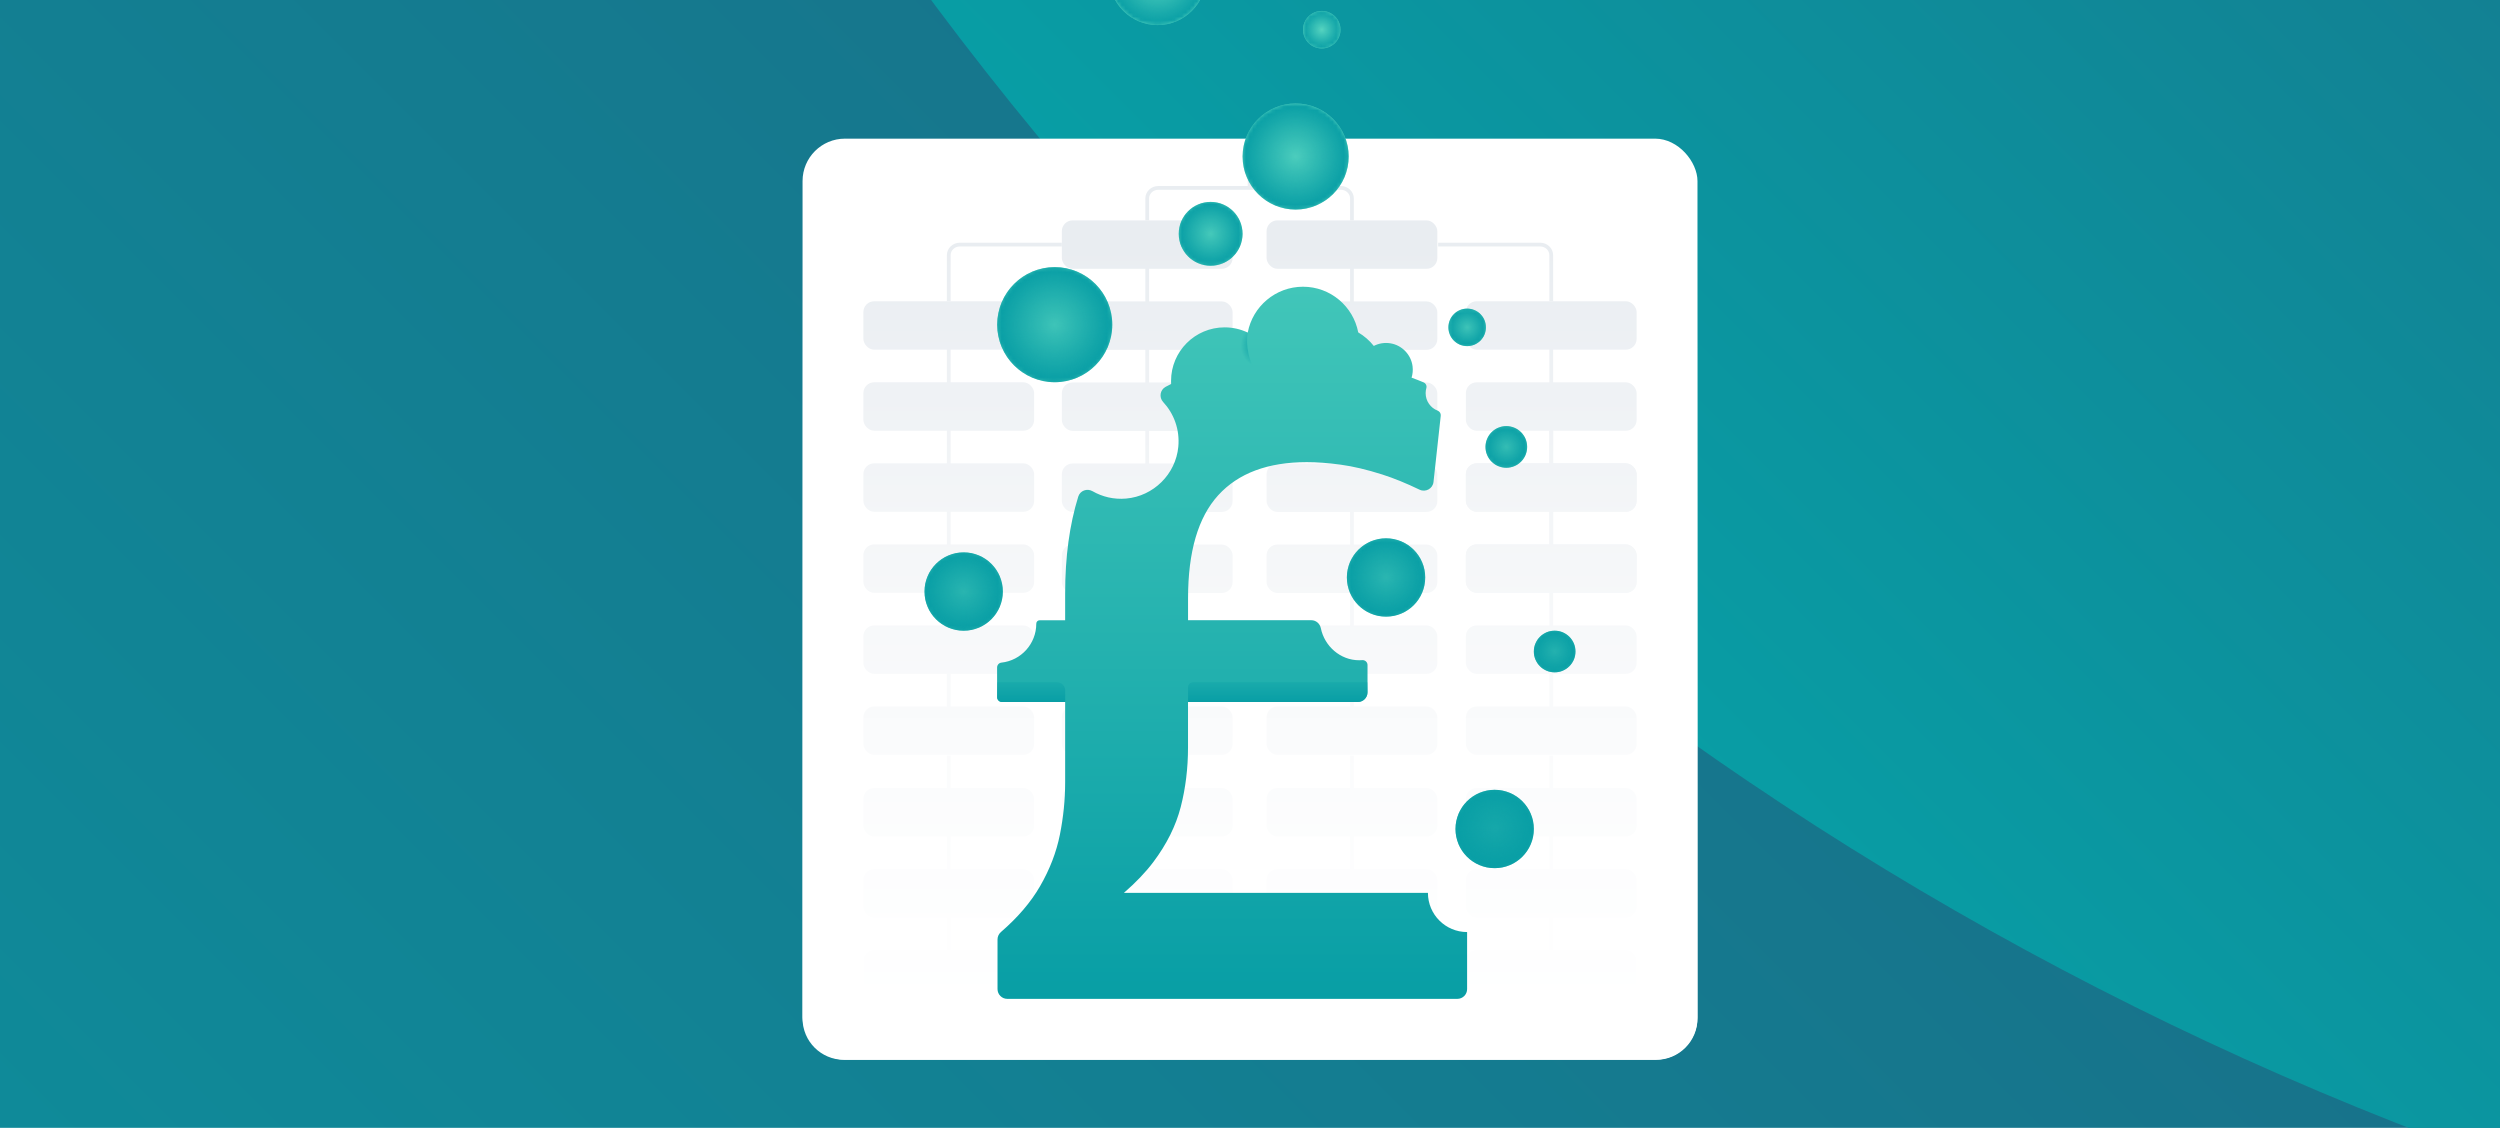
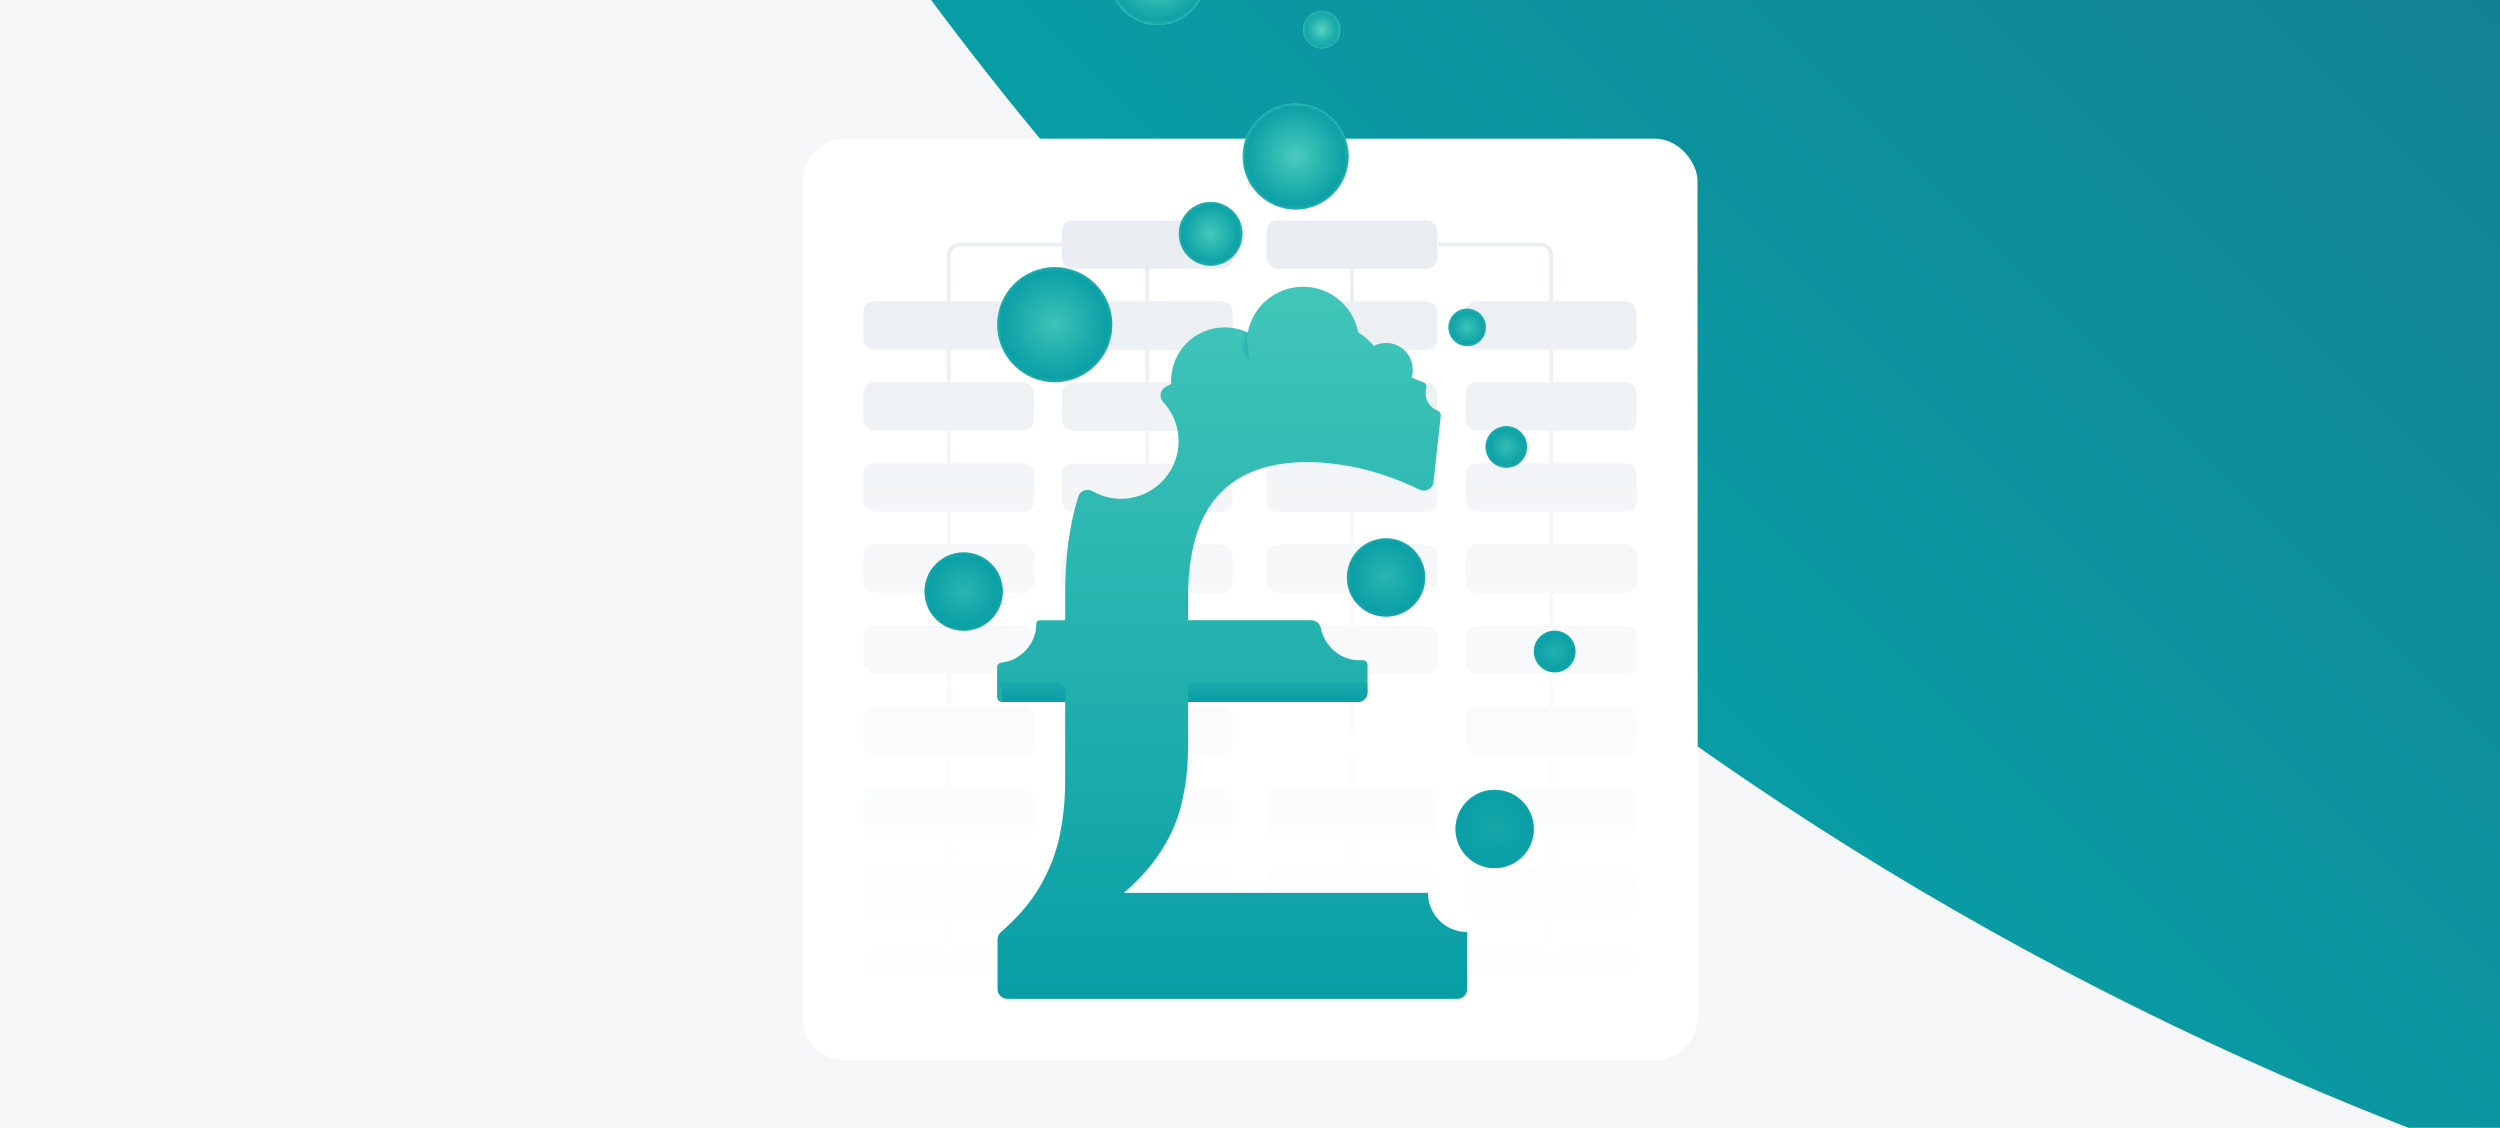
<svg xmlns="http://www.w3.org/2000/svg" xmlns:xlink="http://www.w3.org/1999/xlink" id="Layer_1" viewBox="0 0 665 300">
  <defs>
    <style>.cls-1,.cls-2{fill:none;}.cls-3{fill:url(#linear-gradient);}.cls-4{clip-path:url(#clippath);}.cls-5{mask:url(#mask);}.cls-6{fill:#f4f6f8;}.cls-7{fill:#e9edf1;}.cls-8{clip-path:url(#clippath-1);}.cls-9{fill:url(#radial-gradient-10);}.cls-10{fill:url(#radial-gradient-11);}.cls-11{fill:url(#radial-gradient-12);}.cls-12{filter:url(#drop-shadow-2);}.cls-13{fill:url(#radial-gradient-6);}.cls-14{fill:url(#radial-gradient-5);}.cls-15{fill:url(#radial-gradient-3);}.cls-16{fill:url(#radial-gradient-4);}.cls-17{fill:url(#radial-gradient-9);}.cls-18{fill:url(#radial-gradient-8);}.cls-19{fill:url(#radial-gradient-7);}.cls-20{fill:url(#radial-gradient-2);}.cls-21{fill:url(#linear-gradient-8);}.cls-22{fill:url(#linear-gradient-9);}.cls-23{fill:url(#linear-gradient-3);}.cls-24{fill:url(#linear-gradient-4);}.cls-25{fill:url(#linear-gradient-2);}.cls-26{fill:url(#linear-gradient-6);}.cls-27{fill:url(#linear-gradient-7);}.cls-28{fill:url(#linear-gradient-5);}.cls-2{stroke:#e9edf1;stroke-miterlimit:10;}.cls-29{fill:#fff;filter:url(#drop-shadow-1);}.cls-30{fill:url(#radial-gradient);}.cls-31{fill:url(#linear-gradient-14);}.cls-32{fill:url(#linear-gradient-15);}.cls-33{fill:url(#linear-gradient-16);}.cls-34{fill:url(#linear-gradient-17);}.cls-35{fill:url(#linear-gradient-13);}.cls-36{fill:url(#linear-gradient-12);}.cls-37{fill:url(#linear-gradient-10);}.cls-38{fill:url(#linear-gradient-11);}</style>
    <clipPath id="clippath">
      <rect class="cls-1" width="665" height="300" />
    </clipPath>
    <clipPath id="clippath-1">
      <rect class="cls-1" x="-10.83" y="-237.8" width="975.31" height="775.6" />
    </clipPath>
    <linearGradient id="linear-gradient" x1="-108.5" y1="736.16" x2="1062.15" y2="-434.49" gradientTransform="matrix(1, 0, 0, 1, 0, 0)" gradientUnits="userSpaceOnUse">
      <stop offset="0" stop-color="#089ea5" />
      <stop offset="1" stop-color="#264971" />
    </linearGradient>
    <linearGradient id="linear-gradient-2" x1="333.25" y1="99.07" x2="964.48" y2="-532.15" xlink:href="#linear-gradient" />
    <linearGradient id="linear-gradient-3" x1="332.5" y1="281.9" x2="332.5" y2="65.06" gradientTransform="matrix(1, 0, 0, 1, 0, 0)" gradientUnits="userSpaceOnUse">
      <stop offset="0" stop-color="#fff" />
      <stop offset=".09" stop-color="#fff" stop-opacity=".98" />
      <stop offset=".22" stop-color="#fff" stop-opacity=".91" />
      <stop offset=".36" stop-color="#fff" stop-opacity=".81" />
      <stop offset=".51" stop-color="#fff" stop-opacity=".66" />
      <stop offset=".68" stop-color="#fff" stop-opacity=".47" />
      <stop offset=".84" stop-color="#fff" stop-opacity=".24" />
      <stop offset="1" stop-color="#fff" stop-opacity="0" />
    </linearGradient>
    <linearGradient id="linear-gradient-4" x1="332.5" y1="265.71" x2="332.5" y2="-19.12" gradientTransform="matrix(1, 0, 0, 1, 0, 0)" gradientUnits="userSpaceOnUse">
      <stop offset="0" stop-color="#089ea5" />
      <stop offset="1" stop-color="#5edac3" />
    </linearGradient>
    <linearGradient id="linear-gradient-5" x1="280.55" y1="101.68" x2="280.55" y2="71.05" gradientTransform="matrix(1, 0, 0, 1, 0, 0)" gradientUnits="userSpaceOnUse">
      <stop offset="0" stop-color="#fff" />
      <stop offset=".22" stop-color="#b4b4b4" />
      <stop offset=".43" stop-color="#747474" />
      <stop offset=".62" stop-color="#424242" />
      <stop offset=".78" stop-color="#1e1e1e" />
      <stop offset=".91" stop-color="#080808" />
      <stop offset="1" stop-color="#000" />
    </linearGradient>
    <linearGradient id="linear-gradient-6" x1="344.63" y1="55.75" x2="344.63" y2="27.53" xlink:href="#linear-gradient-5" />
    <linearGradient id="linear-gradient-7" x1="307.92" y1="6.69" x2="307.92" y2="-19.12" xlink:href="#linear-gradient-5" />
    <linearGradient id="linear-gradient-8" x1="322.03" y1="70.7" x2="322.03" y2="53.71" xlink:href="#linear-gradient-5" />
    <linearGradient id="linear-gradient-9" x1="351.59" y1="12.88" x2="351.59" y2="2.91" xlink:href="#linear-gradient-5" />
    <linearGradient id="linear-gradient-10" x1="390.26" y1="92.06" x2="390.26" y2="82.09" xlink:href="#linear-gradient-5" />
    <linearGradient id="linear-gradient-11" x1="368.68" y1="164.03" x2="368.68" y2="143.19" xlink:href="#linear-gradient-5" />
    <linearGradient id="linear-gradient-12" x1="256.33" y1="167.77" x2="256.33" y2="146.93" xlink:href="#linear-gradient-5" />
    <linearGradient id="linear-gradient-13" x1="400.68" y1="124.43" x2="400.68" y2="113.34" xlink:href="#linear-gradient-5" />
    <linearGradient id="linear-gradient-14" x1="413.54" y1="178.85" x2="413.54" y2="167.77" xlink:href="#linear-gradient-5" />
    <linearGradient id="linear-gradient-15" x1="397.58" y1="230.93" x2="397.58" y2="210.1" xlink:href="#linear-gradient-5" />
    <mask id="mask" x="245.92" y="-19.12" width="173.17" height="250.05" maskUnits="userSpaceOnUse">
      <g>
        <circle class="cls-28" cx="280.55" cy="86.36" r="15.31" />
        <circle class="cls-26" cx="344.63" cy="41.64" r="14.11" />
        <circle class="cls-27" cx="307.92" cy="-6.22" r="12.9" />
        <circle class="cls-21" cx="322.03" cy="62.21" r="8.49" />
        <circle class="cls-22" cx="351.59" cy="7.89" r="4.99" />
        <circle class="cls-37" cx="390.26" cy="87.08" r="4.99" />
        <circle class="cls-38" cx="368.68" cy="153.61" r="10.42" />
        <circle class="cls-36" cx="256.33" cy="157.35" r="10.42" />
        <circle class="cls-35" cx="400.68" cy="118.89" r="5.54" />
        <circle class="cls-31" cx="413.54" cy="173.31" r="5.54" />
        <circle class="cls-32" cx="397.58" cy="220.51" r="10.42" />
      </g>
    </mask>
    <radialGradient id="radial-gradient" cx="280.55" cy="86.36" r="15.31" gradientTransform="matrix(1, 0, 0, 1, 0, 0)" gradientUnits="userSpaceOnUse">
      <stop offset="0" stop-color="#089ea5" stop-opacity="0" />
      <stop offset=".22" stop-color="#089ea5" stop-opacity=".24" />
      <stop offset=".76" stop-color="#089ea5" stop-opacity=".78" />
      <stop offset="1" stop-color="#089ea5" />
    </radialGradient>
    <radialGradient id="radial-gradient-2" cx="344.63" cy="41.64" r="14.11" xlink:href="#radial-gradient" />
    <radialGradient id="radial-gradient-3" cx="307.92" cy="-6.22" r="12.9" xlink:href="#radial-gradient" />
    <radialGradient id="radial-gradient-4" cx="322.03" cy="62.21" r="8.49" xlink:href="#radial-gradient" />
    <radialGradient id="radial-gradient-5" cx="351.59" cy="7.89" r="4.99" xlink:href="#radial-gradient" />
    <radialGradient id="radial-gradient-6" cx="390.26" cy="87.08" r="4.99" xlink:href="#radial-gradient" />
    <radialGradient id="radial-gradient-7" cx="368.68" cy="153.61" r="10.42" xlink:href="#radial-gradient" />
    <radialGradient id="radial-gradient-8" cx="256.33" cy="157.35" r="10.42" xlink:href="#radial-gradient" />
    <radialGradient id="radial-gradient-9" cx="400.68" cy="118.89" r="5.54" xlink:href="#radial-gradient" />
    <radialGradient id="radial-gradient-10" cx="413.54" cy="173.31" r="5.54" xlink:href="#radial-gradient" />
    <radialGradient id="radial-gradient-11" cx="397.58" cy="220.51" r="10.42" xlink:href="#radial-gradient" />
    <radialGradient id="radial-gradient-12" cx="334.14" cy="91.6" r="4.12" gradientTransform="translate(0 -28.11) scale(1 1.31)" gradientUnits="userSpaceOnUse">
      <stop offset="0" stop-color="#089ea5" />
      <stop offset=".16" stop-color="#089ea5" stop-opacity=".87" />
      <stop offset=".5" stop-color="#089ea5" stop-opacity=".55" />
      <stop offset=".98" stop-color="#089ea5" stop-opacity=".02" />
      <stop offset="1" stop-color="#089ea5" stop-opacity="0" />
    </radialGradient>
    <linearGradient id="linear-gradient-16" x1="339.9" y1="186.73" x2="339.9" y2="181.48" gradientTransform="matrix(1, 0, 0, 1, 0, 0)" gradientUnits="userSpaceOnUse">
      <stop offset="0" stop-color="#089ea5" />
      <stop offset="1" stop-color="#089ea5" stop-opacity=".3" />
    </linearGradient>
    <linearGradient id="linear-gradient-17" x1="274.29" x2="274.29" xlink:href="#linear-gradient-16" />
  </defs>
  <g class="cls-4">
    <g class="cls-8">
      <rect class="cls-6" x="-10.83" y="-297.1" width="975.31" height="895.87" />
-       <rect class="cls-3" x="-10.83" y="-532.15" width="975.31" height="1365.98" />
      <path class="cls-25" d="M964.48-532.15H71.79c0,493.02,399.67,892.69,892.69,892.69V-532.15Z" />
    </g>
    <g>
      <rect class="cls-29" x="213.48" y="36.88" width="238.05" height="245.01" rx="11.28" ry="11.28" />
      <g>
        <line class="cls-2" x1="305.16" y1="65.06" x2="305.16" y2="151.29" />
        <line class="cls-2" x1="359.62" y1="65.06" x2="359.62" y2="151.29" />
        <line class="cls-2" x1="332.39" y1="36.88" x2="332.39" y2="49.98" />
        <rect class="cls-7" x="282.45" y="58.62" width="45.42" height="12.88" rx="2.87" ry="2.87" />
        <rect class="cls-7" x="336.91" y="58.62" width="45.42" height="12.88" rx="2.87" ry="2.87" />
        <rect class="cls-7" x="282.45" y="80.18" width="45.42" height="12.88" rx="2.87" ry="2.87" />
        <rect class="cls-7" x="336.91" y="80.18" width="45.42" height="12.88" rx="2.87" ry="2.87" />
        <rect class="cls-7" x="282.45" y="101.74" width="45.42" height="12.88" rx="2.87" ry="2.87" />
        <rect class="cls-7" x="336.91" y="101.74" width="45.42" height="12.88" rx="2.87" ry="2.87" />
        <rect class="cls-7" x="282.45" y="123.29" width="45.42" height="12.88" rx="2.87" ry="2.87" />
        <rect class="cls-7" x="336.91" y="123.29" width="45.42" height="12.88" rx="2.87" ry="2.87" />
        <rect class="cls-7" x="282.45" y="144.85" width="45.42" height="12.88" rx="2.87" ry="2.87" />
        <rect class="cls-7" x="336.91" y="144.85" width="45.42" height="12.88" rx="2.87" ry="2.87" />
-         <path class="cls-2" d="M359.62,58.62v-5.83c0-1.55-1.32-2.81-2.94-2.81h-48.58c-1.62,0-2.94,1.26-2.94,2.81v5.83" />
        <line class="cls-2" x1="252.37" y1="86.58" x2="252.37" y2="152.32" />
        <rect class="cls-7" x="229.66" y="80.14" width="45.42" height="12.88" rx="2.87" ry="2.87" />
        <rect class="cls-7" x="229.66" y="101.69" width="45.42" height="12.88" rx="2.87" ry="2.87" />
        <rect class="cls-7" x="229.66" y="123.25" width="45.42" height="12.88" rx="2.87" ry="2.87" />
        <rect class="cls-7" x="229.66" y="144.81" width="45.42" height="12.88" rx="2.87" ry="2.87" />
        <path class="cls-2" d="M282.45,65.06h-27.14c-1.62,0-2.94,1.26-2.94,2.81v12.27" />
        <line class="cls-2" x1="412.63" y1="86.58" x2="412.63" y2="152.32" />
        <rect class="cls-7" x="389.92" y="80.14" width="45.42" height="12.88" rx="2.87" ry="2.87" transform="translate(825.26 173.15) rotate(-180)" />
        <rect class="cls-7" x="389.92" y="101.69" width="45.42" height="12.88" rx="2.87" ry="2.87" transform="translate(825.26 216.27) rotate(-180)" />
-         <rect class="cls-7" x="389.92" y="123.25" width="45.42" height="12.88" rx="2.87" ry="2.87" transform="translate(825.26 259.38) rotate(-180)" />
        <rect class="cls-7" x="389.92" y="144.81" width="45.42" height="12.88" rx="2.87" ry="2.87" transform="translate(825.26 302.5) rotate(-180)" />
        <path class="cls-2" d="M382.55,65.06h27.14c1.62,0,2.94,1.26,2.94,2.81v12.27" />
        <line class="cls-2" x1="412.63" y1="114.62" x2="412.63" y2="152.32" />
        <rect class="cls-7" x="389.92" y="123.25" width="45.42" height="12.88" rx="2.87" ry="2.87" transform="translate(825.26 259.38) rotate(-180)" />
        <rect class="cls-7" x="389.92" y="144.81" width="45.42" height="12.88" rx="2.87" ry="2.87" transform="translate(825.26 302.5) rotate(-180)" />
        <line class="cls-2" x1="412.63" y1="157.73" x2="412.63" y2="195.44" />
        <rect class="cls-7" x="389.92" y="166.37" width="45.42" height="12.88" rx="2.87" ry="2.87" transform="translate(825.26 345.62) rotate(-180)" />
        <rect class="cls-7" x="389.92" y="187.93" width="45.42" height="12.88" rx="2.87" ry="2.87" transform="translate(825.26 388.73) rotate(-180)" />
        <line class="cls-2" x1="359.62" y1="157.73" x2="359.62" y2="195.44" />
        <rect class="cls-7" x="336.91" y="166.37" width="45.42" height="12.88" rx="2.87" ry="2.87" transform="translate(719.24 345.62) rotate(-180)" />
-         <rect class="cls-7" x="336.91" y="187.93" width="45.42" height="12.88" rx="2.87" ry="2.87" transform="translate(719.24 388.73) rotate(-180)" />
        <line class="cls-2" x1="305.16" y1="157.73" x2="305.16" y2="195.44" />
        <rect class="cls-7" x="282.45" y="166.37" width="45.42" height="12.88" rx="2.87" ry="2.87" transform="translate(610.32 345.62) rotate(-180)" />
        <rect class="cls-7" x="282.45" y="187.93" width="45.42" height="12.88" rx="2.87" ry="2.87" transform="translate(610.32 388.73) rotate(-180)" />
        <line class="cls-2" x1="252.37" y1="157.73" x2="252.37" y2="195.44" />
        <rect class="cls-7" x="229.66" y="166.37" width="45.42" height="12.88" rx="2.87" ry="2.87" transform="translate(504.74 345.62) rotate(-180)" />
        <rect class="cls-7" x="229.66" y="187.93" width="45.42" height="12.88" rx="2.87" ry="2.87" transform="translate(504.74 388.73) rotate(-180)" />
        <line class="cls-2" x1="412.63" y1="200.99" x2="412.63" y2="238.7" />
        <rect class="cls-7" x="389.92" y="209.63" width="45.42" height="12.88" rx="2.87" ry="2.87" transform="translate(825.26 432.13) rotate(-180)" />
        <rect class="cls-7" x="389.92" y="231.18" width="45.42" height="12.88" rx="2.87" ry="2.87" transform="translate(825.26 475.25) rotate(-180)" />
        <line class="cls-2" x1="359.62" y1="200.99" x2="359.62" y2="238.7" />
        <rect class="cls-7" x="336.91" y="209.63" width="45.42" height="12.88" rx="2.87" ry="2.87" transform="translate(719.24 432.13) rotate(-180)" />
        <rect class="cls-7" x="336.91" y="231.18" width="45.42" height="12.88" rx="2.87" ry="2.87" transform="translate(719.24 475.25) rotate(-180)" />
        <line class="cls-2" x1="305.16" y1="200.99" x2="305.16" y2="238.7" />
        <rect class="cls-7" x="282.45" y="209.63" width="45.42" height="12.88" rx="2.87" ry="2.87" transform="translate(610.32 432.13) rotate(-180)" />
        <rect class="cls-7" x="282.45" y="231.18" width="45.42" height="12.88" rx="2.87" ry="2.87" transform="translate(610.32 475.25) rotate(-180)" />
        <line class="cls-2" x1="252.37" y1="200.99" x2="252.37" y2="238.7" />
        <rect class="cls-7" x="229.66" y="209.63" width="45.42" height="12.88" rx="2.87" ry="2.87" transform="translate(504.74 432.13) rotate(-180)" />
        <rect class="cls-7" x="229.66" y="231.18" width="45.42" height="12.88" rx="2.87" ry="2.87" transform="translate(504.74 475.25) rotate(-180)" />
        <line class="cls-2" x1="412.63" y1="244.07" x2="412.63" y2="259.15" />
        <rect class="cls-7" x="389.92" y="252.71" width="45.42" height="12.88" rx="2.87" ry="2.87" transform="translate(825.26 518.29) rotate(-180)" />
        <line class="cls-2" x1="359.62" y1="244.07" x2="359.62" y2="259.15" />
        <rect class="cls-7" x="336.91" y="252.71" width="45.42" height="12.88" rx="2.87" ry="2.87" transform="translate(719.24 518.29) rotate(-180)" />
        <line class="cls-2" x1="305.16" y1="244.07" x2="305.16" y2="259.15" />
        <rect class="cls-7" x="282.45" y="252.71" width="45.42" height="12.88" rx="2.87" ry="2.87" transform="translate(610.32 518.29) rotate(-180)" />
        <line class="cls-2" x1="252.37" y1="244.07" x2="252.37" y2="259.15" />
        <rect class="cls-7" x="229.66" y="252.71" width="45.42" height="12.88" rx="2.87" ry="2.87" transform="translate(504.74 518.29) rotate(-180)" />
      </g>
      <path class="cls-23" d="M213.48,65.06h238.05v205.87c0,6.05-4.91,10.97-10.97,10.97H224.45c-6.05,0-10.97-4.91-10.97-10.97V65.06h0Z" />
    </g>
    <g>
      <g>
        <g class="cls-12">
          <path class="cls-24" d="M295.87,86.36c0,8.46-6.86,15.31-15.31,15.31s-15.31-6.86-15.31-15.31,6.86-15.31,15.31-15.31,15.31,6.86,15.31,15.31Zm48.77-58.84c-7.79,0-14.11,6.32-14.11,14.11s6.32,14.11,14.11,14.11,14.11-6.32,14.11-14.11-6.32-14.11-14.11-14.11Zm-36.72-46.65c-7.13,0-12.9,5.78-12.9,12.9s5.78,12.9,12.9,12.9,12.9-5.78,12.9-12.9-5.78-12.9-12.9-12.9Zm14.11,72.83c-4.69,0-8.49,3.8-8.49,8.49s3.8,8.49,8.49,8.49,8.49-3.8,8.49-8.49-3.8-8.49-8.49-8.49ZM351.59,2.91c-2.75,0-4.99,2.23-4.99,4.99s2.23,4.99,4.99,4.99,4.99-2.23,4.99-4.99-2.23-4.99-4.99-4.99Zm38.68,79.18c-2.75,0-4.99,2.23-4.99,4.99s2.23,4.99,4.99,4.99,4.99-2.23,4.99-4.99-2.23-4.99-4.99-4.99Zm-21.58,61.1c-5.75,0-10.42,4.66-10.42,10.42s4.66,10.42,10.42,10.42,10.42-4.66,10.42-10.42-4.66-10.42-10.42-10.42Zm-112.35,3.74c-5.75,0-10.42,4.66-10.42,10.42s4.66,10.42,10.42,10.42,10.42-4.66,10.42-10.42-4.66-10.42-10.42-10.42Zm144.34-33.59c-3.06,0-5.54,2.48-5.54,5.54s2.48,5.54,5.54,5.54,5.54-2.48,5.54-5.54-2.48-5.54-5.54-5.54Zm12.86,54.42c-3.06,0-5.54,2.48-5.54,5.54s2.48,5.54,5.54,5.54,5.54-2.48,5.54-5.54-2.48-5.54-5.54-5.54Zm-15.96,42.33c-5.75,0-10.42,4.66-10.42,10.42s4.66,10.42,10.42,10.42,10.42-4.66,10.42-10.42-4.66-10.42-10.42-10.42Zm-57.26-45.12h-24.3v-5.83c0-12.39,2.67-21.52,8.02-27.4,5.35-5.87,13.2-8.81,23.57-8.81,2.67,0,5.67,.22,8.99,.67,3.32,.45,7.01,1.32,11.06,2.61,3.1,.99,6.41,2.34,9.93,4.04,1.62,.78,3.53-.26,3.72-2.05l1.93-17.62c.07-.6-.29-1.14-.85-1.36-1.86-.72-3.17-2.53-3.17-4.64,0-.47,.07-.93,.19-1.36,.18-.62-.16-1.27-.76-1.52-1.02-.43-2.08-.84-3.17-1.24,.29-.95,.4-1.97,.26-3.04-.39-3.07-2.81-5.59-5.86-6.09-1.62-.27-3.15,.02-4.45,.69-1.14-1.44-2.55-2.66-4.14-3.6-1.32-6.92-7.39-12.15-14.69-12.15s-13.41,5.26-14.7,12.2c-1.86-.89-3.95-1.39-6.15-1.39-7.87,0-14.25,6.38-14.25,14.25,0,.27,0,.54,.02,.81-.49,.24-.97,.49-1.45,.75-1.5,.8-1.83,2.81-.67,4.05,2.85,3.07,4.46,7.3,4.03,11.91-.69,7.28-6.59,13.13-13.88,13.77-3.27,.29-6.34-.47-8.94-1.96-1.45-.83-3.29-.16-3.79,1.43-2.32,7.47-3.49,16.04-3.49,25.73v7.17h-6.78c-.5,0-.91,.41-.9,.91h0c0,5.38-4.06,9.8-9.28,10.36-.65,.07-1.14,.63-1.14,1.29v7.89c0,.72,.58,1.3,1.3,1.3h16.8v21.38c0,4.62-.47,9.25-1.4,13.91-.93,4.66-2.69,9.23-5.29,13.73-2.43,4.21-5.89,8.27-10.39,12.16-.57,.5-.91,1.21-.91,1.97v13.21c0,1.43,1.16,2.6,2.6,2.6h119.71c1.43,0,2.6-1.16,2.6-2.6v-15.17c-5.75,0-10.42-4.66-10.42-10.42h-80.88c3.14-2.73,5.77-5.46,7.83-8.2,3.56-4.74,5.99-9.62,7.29-14.64,1.29-5.02,1.94-10.29,1.94-15.79v-12.15h45.15c1.43,0,2.6-1.16,2.6-2.6v-7.24c0-.76-.65-1.35-1.41-1.29-.27,.02-.54,.03-.81,.03-5.03,0-9.23-3.75-10.2-8.54-.25-1.21-1.28-2.11-2.52-2.11h-8.52Z" />
          <g class="cls-5">
            <g>
              <circle class="cls-30" cx="280.55" cy="86.36" r="15.31" />
              <circle class="cls-20" cx="344.63" cy="41.64" r="14.11" />
              <circle class="cls-15" cx="307.92" cy="-6.22" r="12.9" />
              <circle class="cls-16" cx="322.03" cy="62.21" r="8.49" />
              <circle class="cls-14" cx="351.59" cy="7.89" r="4.99" />
              <circle class="cls-13" cx="390.26" cy="87.08" r="4.99" />
              <circle class="cls-19" cx="368.68" cy="153.61" r="10.42" />
              <circle class="cls-18" cx="256.33" cy="157.35" r="10.42" />
              <circle class="cls-17" cx="400.68" cy="118.89" r="5.54" />
              <circle class="cls-9" cx="413.54" cy="173.31" r="5.54" />
              <circle class="cls-10" cx="397.58" cy="220.51" r="10.42" />
            </g>
          </g>
        </g>
        <path class="cls-11" d="M327.76,87.23c.31,6.55,5.52,10.28,5.52,10.28-2.3-4.82-1.38-9.03-1.38-9.03-1.28-.62-2.68-1.04-4.14-1.25Z" />
      </g>
      <path class="cls-33" d="M317.32,181.48h46.45v2.65c0,1.43-1.16,2.6-2.6,2.6h-45.15v-3.95c0-.72,.58-1.3,1.3-1.3Z" />
-       <path class="cls-34" d="M265.24,181.48h15.94c1.19,0,2.16,.97,2.16,2.16v3.09h-16.8c-.72,0-1.3-.58-1.3-1.3v-3.95h0Z" />
+       <path class="cls-34" d="M265.24,181.48h15.94c1.19,0,2.16,.97,2.16,2.16v3.09h-16.8v-3.95h0Z" />
    </g>
  </g>
</svg>